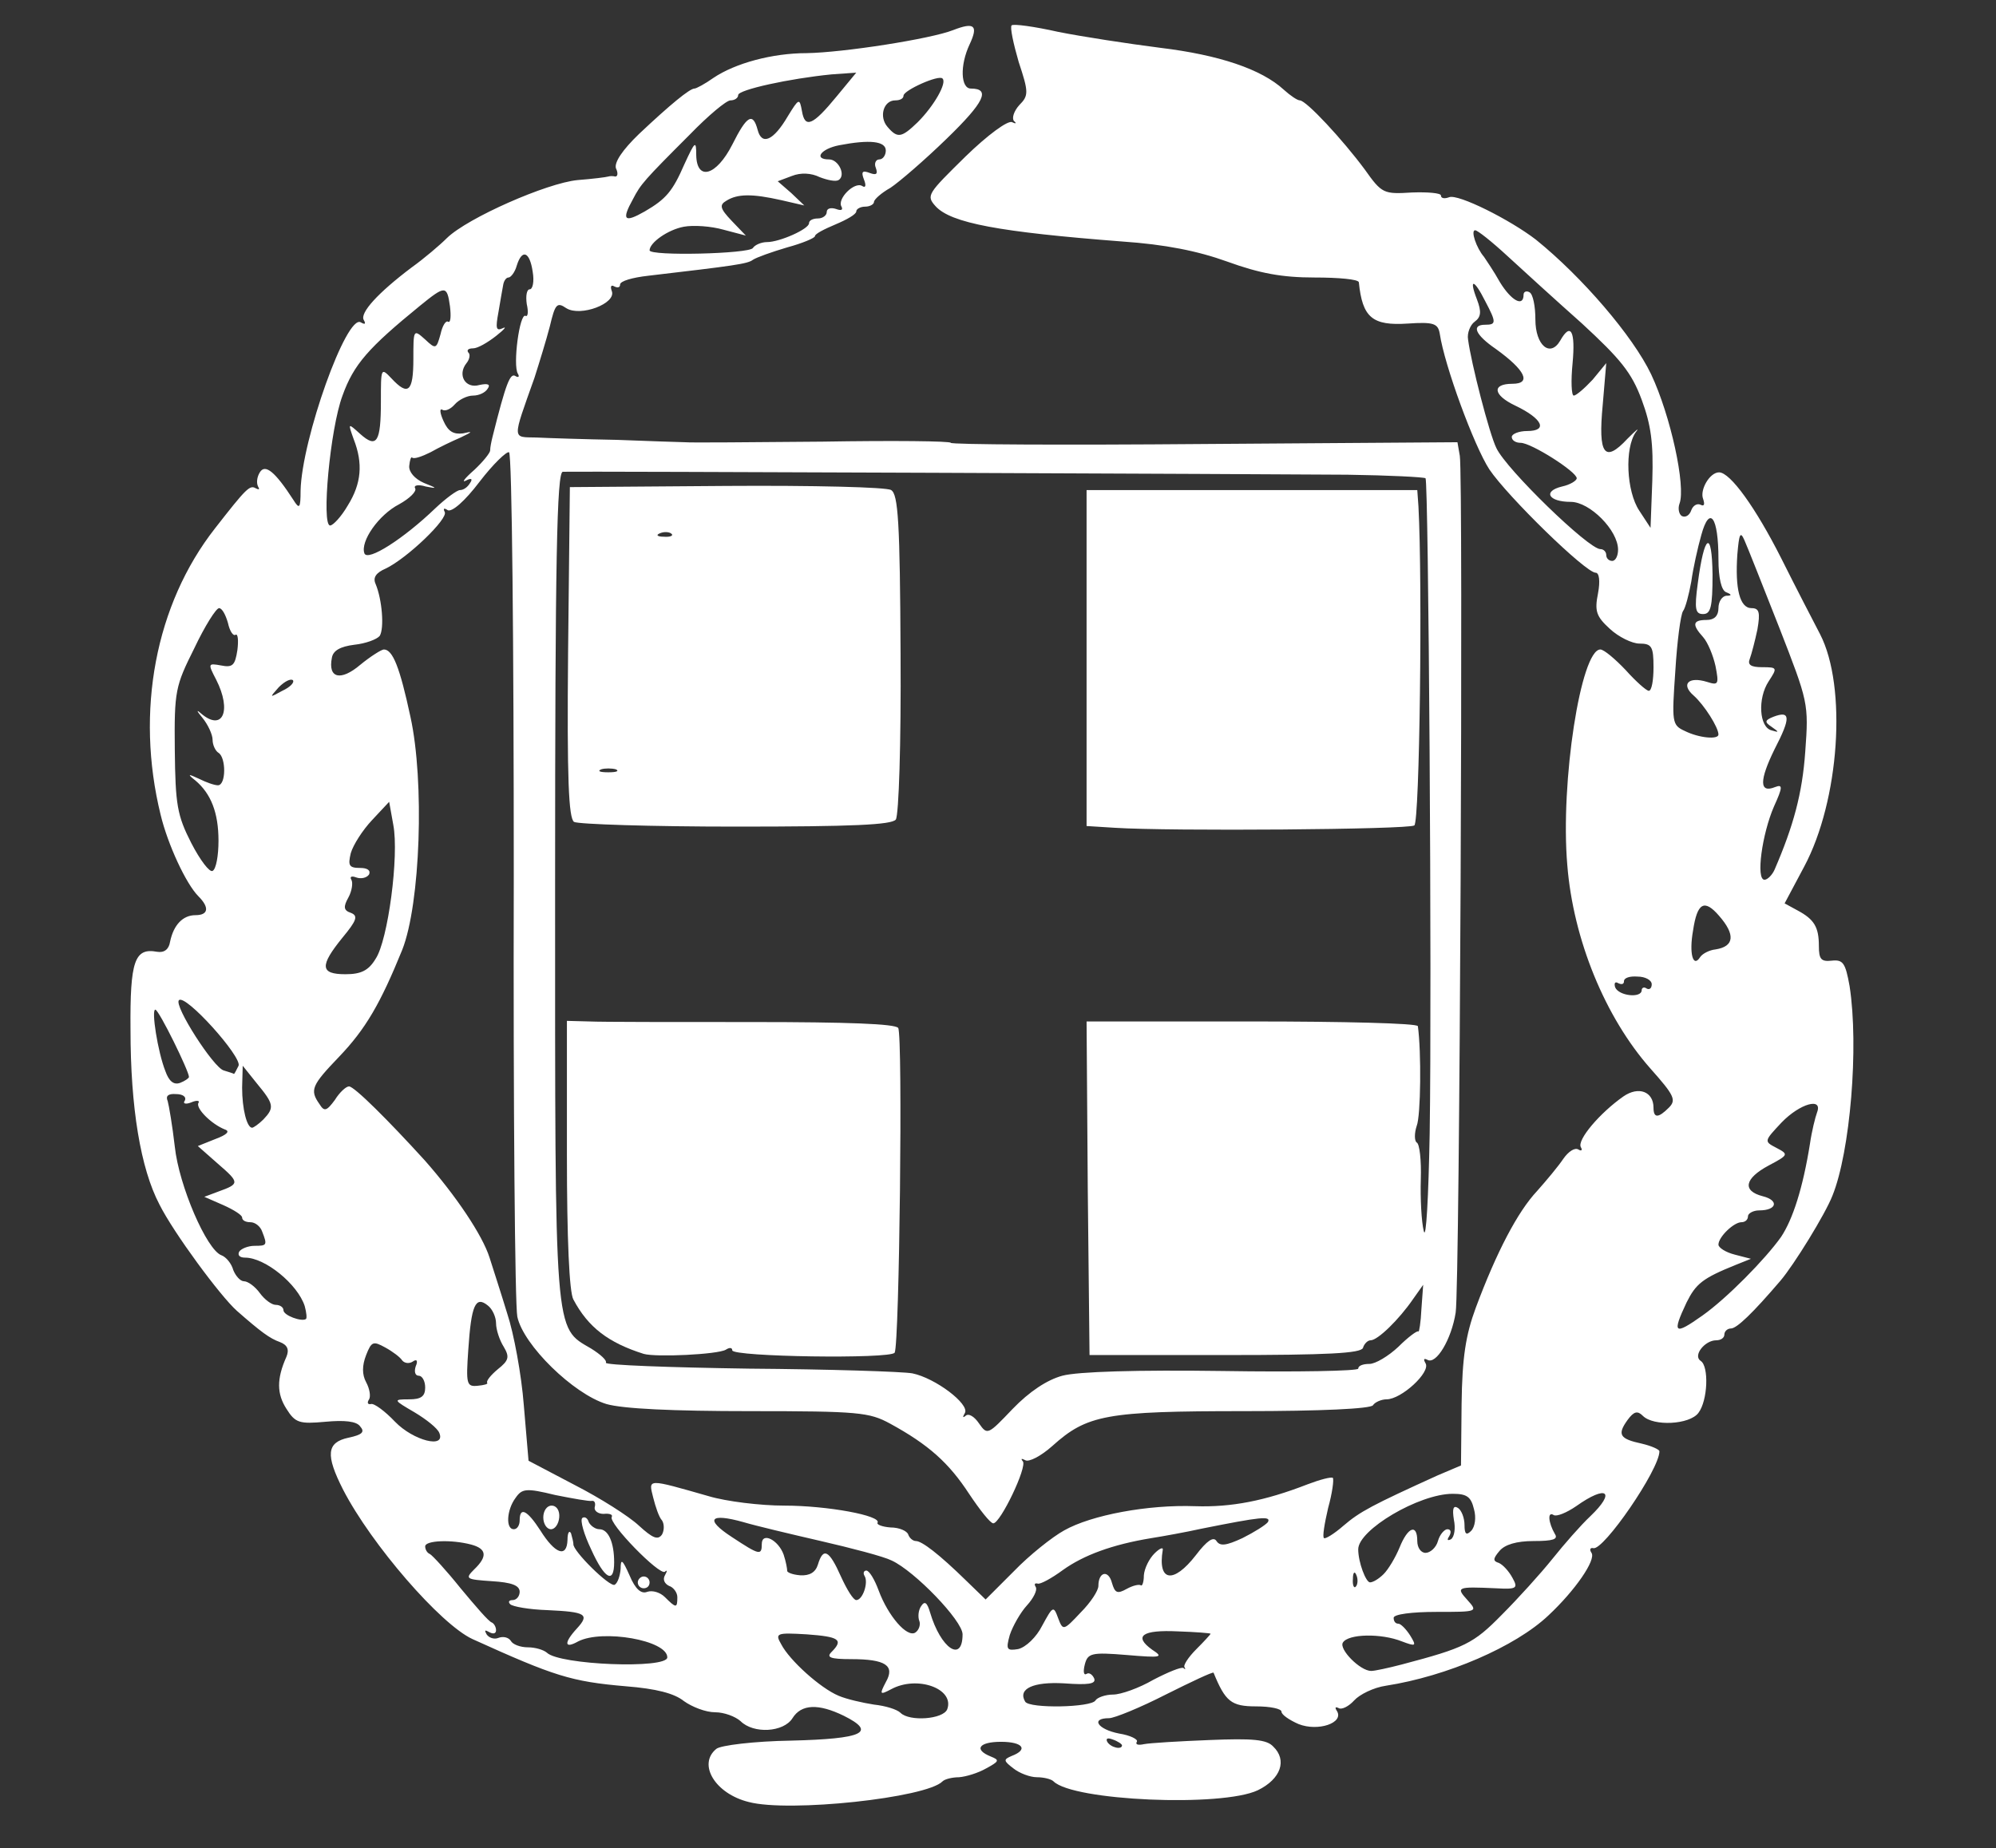
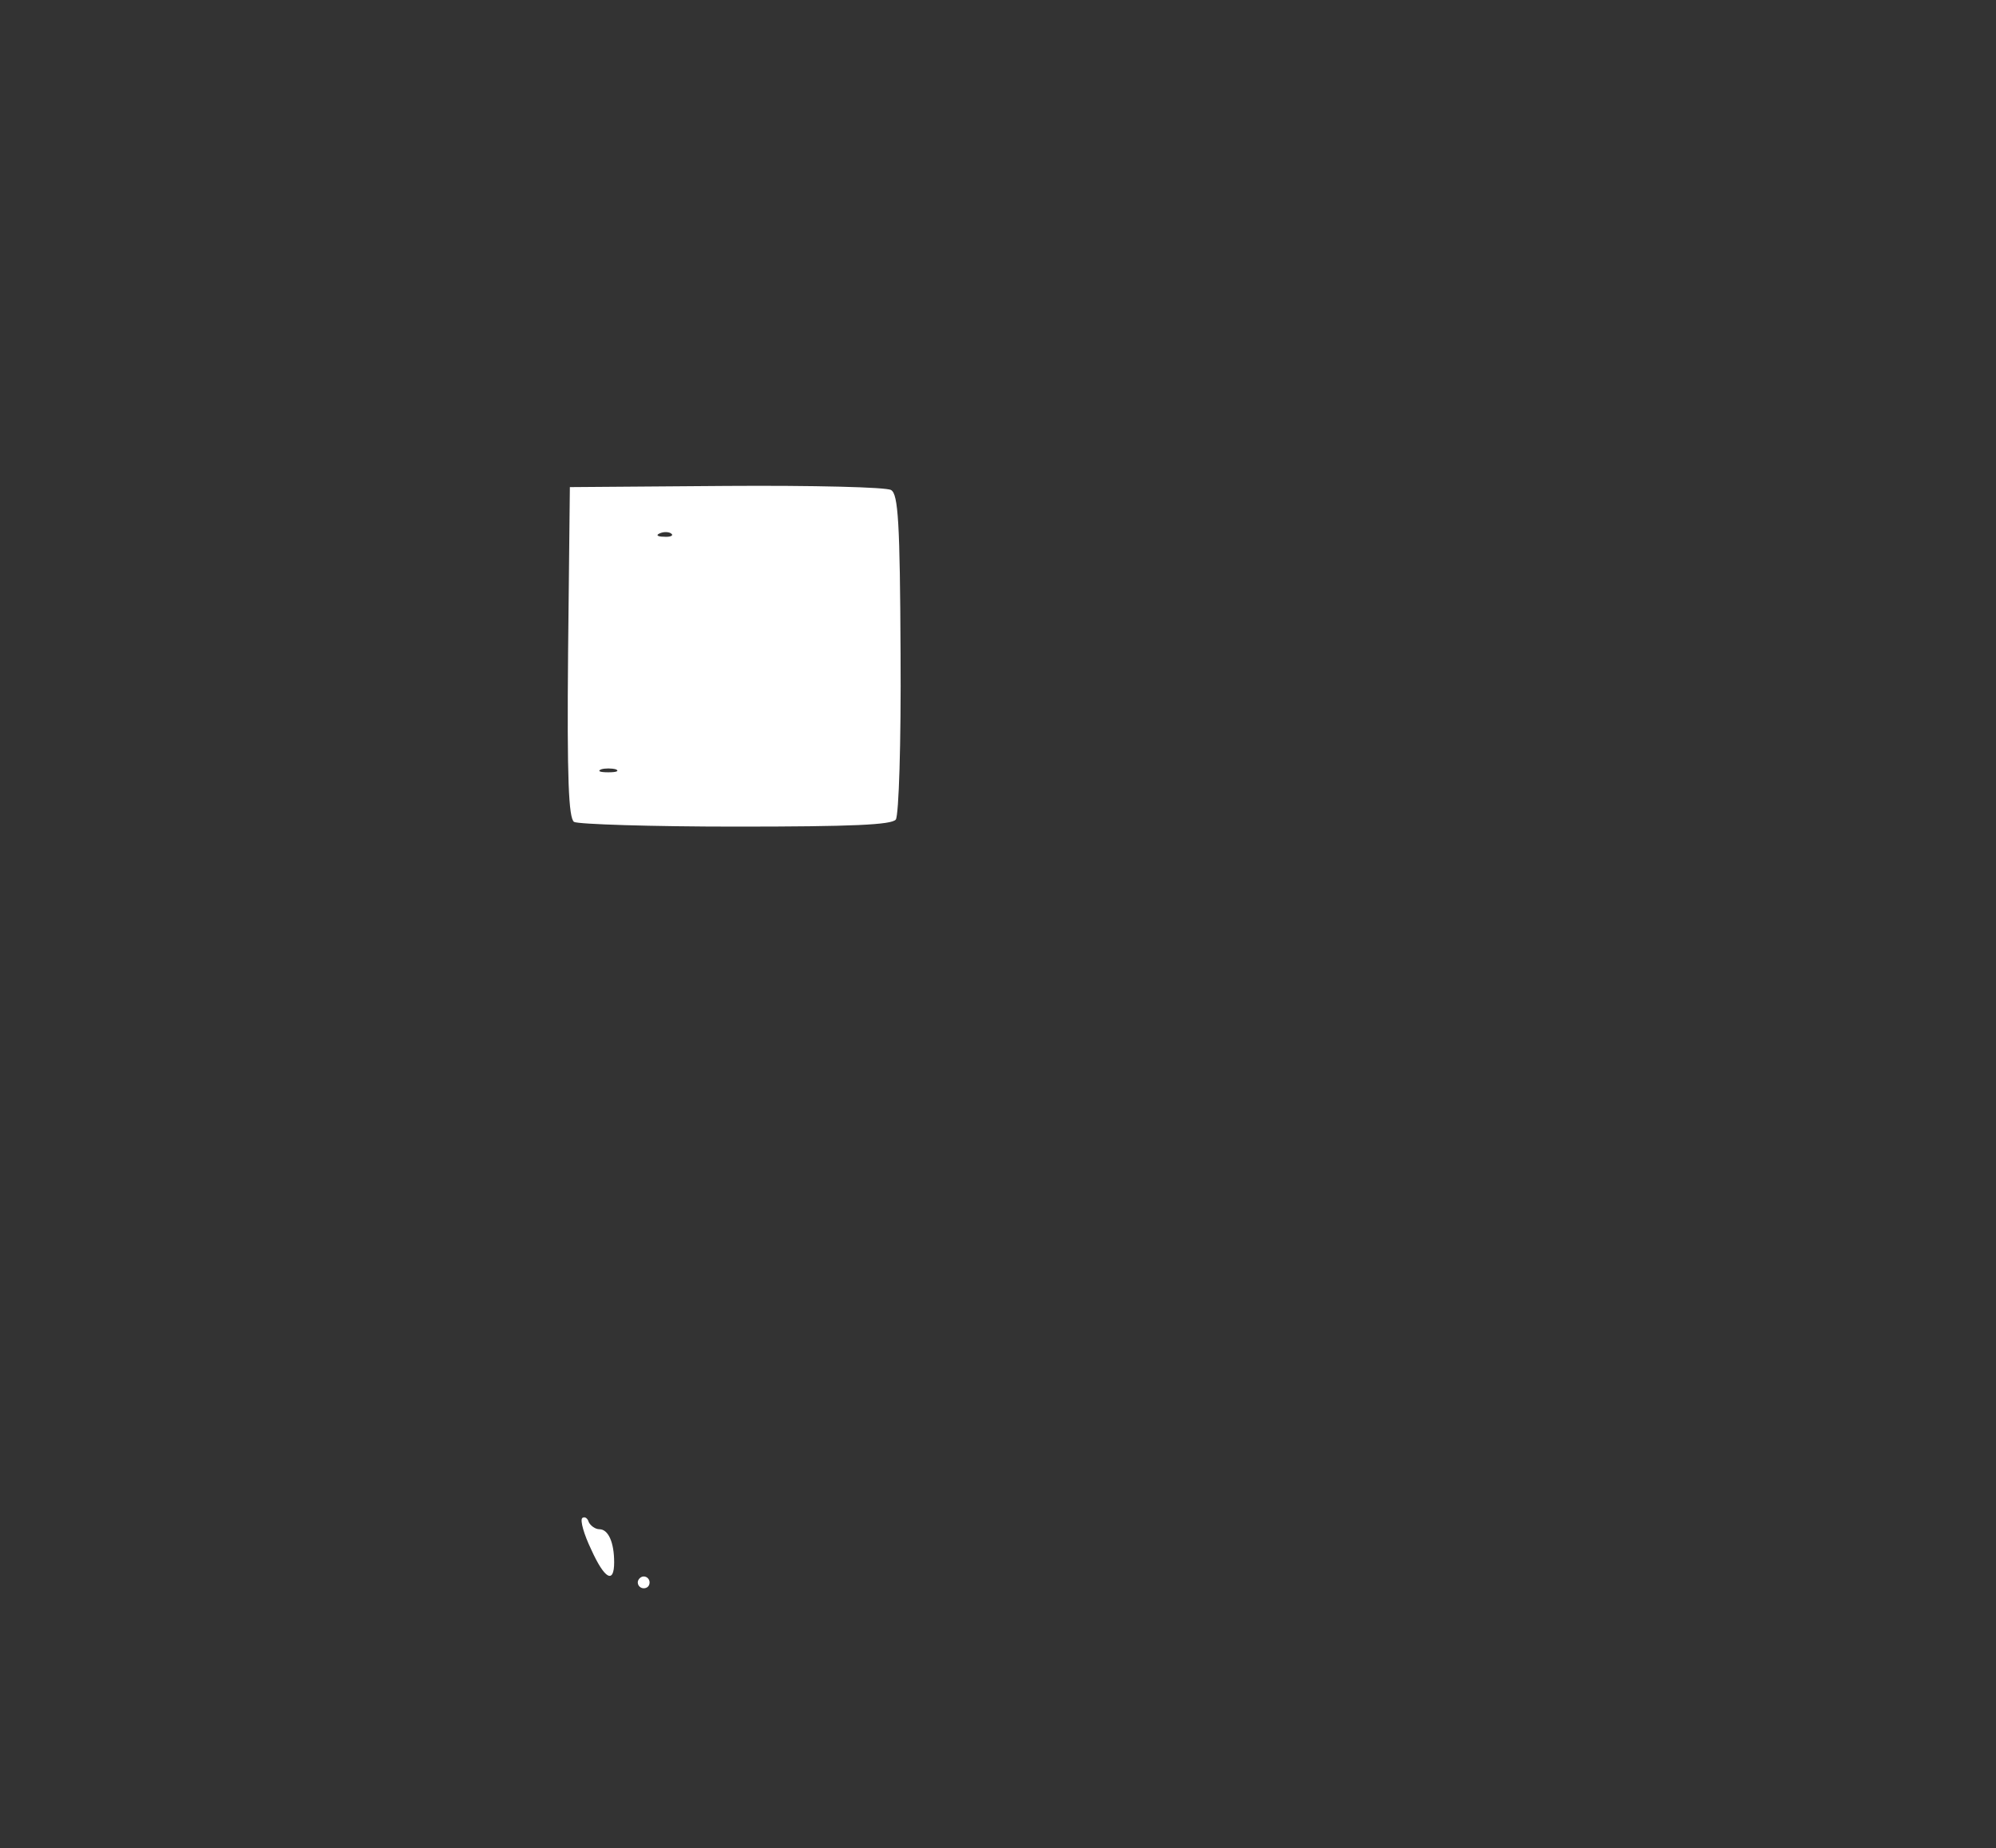
<svg xmlns="http://www.w3.org/2000/svg" version="1.1" id="Layer_1" x="0px" y="0px" viewBox="0 0 338 313" style="enable-background:new 0 0 338 313;" xml:space="preserve">
  <rect x="0" y="0" width="338" height="313" fill="#333333" stroke="none" />
  <style type="text/css">
	.st0{fill:#FFFFFF;}
</style>
  <g id="layer1">
-     <path class="st0" d="M126.8,305.2c-5.7-1.4-8.7-6.4-5.5-9c0.7-0.6,6.4-1.3,12.7-1.4c12.2-0.3,14.5-1.4,8.9-4.2   c-4.3-2.1-7.2-2-8.7,0.4s-6.6,2.7-8.8,0.5c-0.9-0.8-2.8-1.5-4.3-1.5c-1.6,0-3.9-0.9-5.3-1.9c-1.6-1.3-4.7-2.1-9.8-2.5   c-9.3-0.8-12.1-1.7-26-8c-5.4-2.5-17.1-16-21.9-25.3c-3-5.9-2.8-8,0.9-8.8c2.4-0.5,2.8-1,2-1.9c-0.6-0.9-2.7-1.1-5.9-0.8   c-4.4,0.4-5.1,0.2-6.6-2.2c-1.6-2.5-1.7-5,0-8.8c0.5-1.2,0.2-2-1.1-2.5c-1.7-0.6-3.2-1.7-7.3-5.3c-2.8-2.5-10.7-13.2-13.1-18   c-3.2-6.1-4.9-16.4-4.9-29.6c-0.1-11.7,0.7-13.9,4.5-13.2c1.2,0.2,2-0.4,2.2-1.7c0.6-2.9,2.2-4.5,4.3-4.5c2.2,0,2.4-1.3,0.5-3.2   c-2.1-2.1-5.2-8.8-6.4-13.8c-4.3-17.5-0.9-35.6,9.2-48.5c5.3-6.8,5.9-7.4,6.9-6.8c0.6,0.3,0.7,0.2,0.4-0.3   c-0.3-0.6-0.2-1.6,0.3-2.4c0.9-1.5,2.6-0.1,5.7,4.7c1,1.6,1.2,1.4,1.2-1.6c0.2-8.7,7.8-30,10.2-28.5c0.7,0.4,0.9,0.3,0.5-0.4   c-0.7-1.2,2.4-4.6,8.1-8.9c2.1-1.5,4.8-3.8,6-5c3.5-3.4,16.9-9.3,22.1-9.8c2.6-0.2,4.9-0.5,5.2-0.6c0.3-0.1,0.8-0.1,1.2,0   c0.4,0,0.5-0.6,0.1-1.4c-0.3-1,1.1-3.1,3.9-5.8c5.3-5,8.6-7.7,9.4-7.7c0.3,0,1.8-0.8,3.2-1.8c3.7-2.5,10-4.2,15.8-4.2   c6.2-0.1,21-2.4,24.8-3.9c3.6-1.4,4.3-0.8,2.8,2.4c-1.7,3.6-1.5,7.5,0.2,7.5c3.4,0,2.3,2.3-4.1,8.5c-3.7,3.6-8,7.3-9.5,8.3   c-1.6,0.9-2.8,2-2.8,2.4s-0.7,0.8-1.5,0.8s-1.5,0.4-1.5,0.8c0,0.5-1.6,1.4-3.5,2.2c-1.9,0.8-3.5,1.6-3.5,2c0,0.3-2.1,1.2-4.7,1.9   c-2.7,0.8-5.2,1.7-5.8,2.1c-0.9,0.7-3.2,1-17.7,2.7c-2.7,0.3-4.8,0.9-4.8,1.5c0,0.5-0.4,0.6-1,0.3c-0.5-0.3-0.7,0-0.4,0.8   c0.8,2.1-5.3,4.4-7.7,2.9c-1.6-1.1-1.9-0.7-2.8,3.1c-0.6,2.3-1.8,6.2-2.6,8.7c-3.8,10.7-3.8,10,0.3,10.1c2,0.1,8.2,0.3,13.7,0.4   c5.5,0.2,10.7,0.4,11.5,0.4c0.8,0.1,11.3,0,23.3-0.1c11.9-0.2,21.7-0.1,21.7,0.2c0,0.3,19.3,0.4,42.9,0.2l42.9-0.3l0.4,2.3   c0.6,3.5,0,140.7-0.7,145.1c-0.7,4.5-3.3,8.9-4.8,8c-0.6-0.3-0.7-0.1-0.3,0.6c0.9,1.5-4.1,6.1-6.6,6.1c-0.9,0-2,0.5-2.3,1   c-0.4,0.6-8.8,1-21.8,1c-23.4,0-26.6,0.6-32.5,5.9c-1.9,1.7-4,2.8-4.6,2.4c-0.6-0.3-0.8-0.3-0.4,0.2c0.8,0.9-3.8,10.5-5,10.5   c-0.5,0-2.3-2.3-4.1-5c-3.4-5.2-6.8-8.3-13.4-11.9c-3.5-1.9-5.3-2.1-23.7-2.1c-13.1,0-21.5-0.4-24.3-1.2   c-5.6-1.7-14.1-10-15.1-14.8c-0.4-1.9-0.7-35.5-0.6-74.7c0-39.1-0.3-71.4-0.8-71.7c-0.4-0.2-2.7,2-5,5c-2.5,3.3-4.7,5.2-5.4,4.8   c-0.6-0.4-0.8-0.3-0.5,0.3c0.7,1.1-6.4,7.9-10,9.6c-1.6,0.7-2.2,1.5-1.7,2.6c1.1,2.6,1.5,7.5,0.7,8.8c-0.5,0.6-2.4,1.3-4.3,1.5   c-2.4,0.3-3.6,1-3.8,2.2c-0.7,3.5,1.5,4,4.8,1.2c1.7-1.4,3.6-2.6,4-2.6c1.5,0,2.7,3,4.5,11.4c2.4,10.9,1.7,31.7-1.4,39.5   c-3.7,9.1-6.2,13.4-10.7,18.1c-4.6,4.8-5,5.6-3.3,8c0.8,1.3,1.2,1.2,2.6-0.7c0.8-1.3,1.9-2.3,2.4-2.3c0.9,0,6.7,5.8,12.8,12.5   c5.3,6,9.8,12.7,11,16.5c0.6,1.9,2,6.2,3,9.5c1.1,3.3,2.4,10.3,2.8,15.5l0.8,9.4l7.8,4.1c4.3,2.2,9.2,5.3,10.9,6.9   c2.3,2.1,3.2,2.5,3.9,1.5c0.4-0.7,0.4-1.8,0-2.4c-0.5-0.5-1.1-2.3-1.5-3.9c-0.8-3.2-1.1-3.2,9.4-0.2c3,0.9,8.8,1.6,12.8,1.6   c7.3,0,16.5,1.7,15.8,2.9c-0.2,0.3,0.8,0.7,2.2,0.8c1.5,0,2.8,0.6,3,1.2c0.2,0.6,0.8,1.1,1.3,1.1c1,0,3.9,2.2,8.5,6.7l3.3,3.2   l4.8-4.8c2.6-2.7,6.5-5.8,8.5-6.9c4.6-2.6,14.2-4.4,22.2-4.1c6.1,0.2,11.8-0.9,19-3.7c2.1-0.8,4-1.3,4.3-1.1   c0.2,0.3-0.1,2.6-0.8,5.1c-0.6,2.6-1,4.9-0.7,5.1c0.2,0.2,1.7-0.7,3.3-2.1c2.8-2.4,4.9-3.5,15.9-8.5l4-1.7l0.1-10.4   c0.1-7.9,0.7-11.7,2.4-16.3c3.5-9.4,7.1-16.3,10.4-19.8c1.6-1.8,3.6-4.2,4.4-5.4c0.9-1.3,2-2,2.6-1.6c0.5,0.3,0.7,0.1,0.4-0.4   c-0.7-1.2,3.2-5.8,7.2-8.6c2.6-1.8,5.1-0.8,5.1,1.9c0,1.8,0.8,1.8,2.6,0c1.3-1.3,0.9-2.1-3.1-6.6c-7.7-8.7-13.1-21.9-14.1-34.5   c-1.2-14,2.3-36.5,5.6-36.5c0.6,0,2.5,1.6,4.3,3.5c1.7,1.9,3.5,3.5,3.9,3.5c0.5,0,0.8-1.8,0.8-4c0-3.5-0.3-4-2.4-4   c-1.2,0-3.5-1.1-5-2.5c-2.3-2.1-2.6-3-2-6c0.4-2.1,0.2-3.5-0.4-3.5c-1.7,0-14.9-12.9-18-17.5c-2.6-4-7.6-17.6-8.4-23   c-0.3-1.7-1-2-5.4-1.7c-6,0.4-7.7-1-8.3-7c-0.1-0.5-3.4-0.8-7.5-0.8c-5.5,0-9.3-0.7-14.8-2.7c-5-1.8-10.5-2.9-17.8-3.4   c-20.7-1.6-29-3.1-31.6-6c-1.6-1.8-1.3-2.1,5.1-8.4c3.7-3.6,7.2-6.2,7.9-5.8c0.6,0.3,0.8,0.2,0.3-0.2c-0.4-0.5,0-1.7,0.9-2.7   c1.6-1.6,1.6-2.2-0.1-7.3c-0.9-3.1-1.5-5.9-1.2-6.2c0.3-0.3,3.9,0.2,7.9,1.1c4,0.8,11.8,2,17.3,2.7c9.9,1.2,17.1,3.6,20.9,7.1   c1.1,1,2.3,1.8,2.7,1.8c1.1,0,7.3,6.7,11,11.7c2.9,4.1,3.2,4.2,8,3.9c2.7-0.1,4.9,0.1,4.9,0.5c0,0.5,0.6,0.6,1.4,0.3   c1.5-0.6,10.3,3.8,14.7,7.2c7.8,6.3,16.4,16.3,19.5,22.8c3.3,7,5.9,19,4.8,21.9c-0.3,0.8-0.1,1.8,0.4,2.1c0.6,0.3,1.3-0.1,1.6-1   c0.3-0.8,1-1.2,1.6-0.9c0.6,0.3,0.7-0.1,0.4-1c-0.6-1.5,1.1-4.5,2.7-4.5c1.9,0,6.2,6,10.5,14.5c2.5,5,5.5,10.8,6.6,12.9   c4.6,8.9,3.3,28.2-2.7,39.4l-3.3,6.2l2.2,1.2c2.8,1.5,3.6,2.8,3.6,6c0,2.3,0.4,2.7,2.2,2.5c1.9-0.2,2.3,0.4,3,4.3   c1.6,10.3,0.1,28.1-2.9,35.5c-1.2,3.1-6.5,11.7-8.8,14.4c-4.7,5.5-7.4,8.1-8.4,8.1c-0.6,0-1.1,0.5-1.1,1c0,0.6-0.6,1-1.4,1   c-1.9,0-4,2.6-2.6,3.5c1.4,0.9,1.2,6.7-0.4,8.8c-1.5,2-7.6,2.3-9.4,0.5c-0.9-0.9-1.5-0.8-2.6,0.7c-1.8,2.5-1.3,3.2,2.4,4   c1.7,0.4,3,1,3,1.3c0,3.1-9.5,16.9-11.2,16.4c-0.5-0.1-0.7,0.2-0.3,0.8c0.8,1.2-2.8,6.4-7.3,10.6c-5.6,5.3-17.2,10.3-27.5,11.9   c-2.1,0.3-4.5,1.5-5.4,2.5s-2.1,1.6-2.6,1.3c-0.6-0.3-0.7-0.1-0.3,0.5c1.2,2-3.2,3.5-6.5,2.2c-1.6-0.7-2.9-1.6-2.9-2.1   s-1.9-0.9-4.3-0.9c-4.2,0-5.2-0.8-7.2-5.7c-0.1-0.2-3.7,1.5-8.1,3.7c-4.3,2.2-8.7,4-9.6,4c-3.2,0-1.9,1.9,1.7,2.6   c1.9,0.3,3.3,1,3,1.4c-0.3,0.5,0.3,0.6,1.2,0.4c1-0.2,6-0.5,11.1-0.7c7.3-0.3,9.7-0.1,10.8,1.1c2.4,2.3,1.3,5.5-2.6,7.4   c-6.1,2.9-31.3,1.8-34.6-1.5c-0.4-0.4-1.7-0.7-2.8-0.7c-1.2,0-3-0.7-4-1.5c-1.7-1.3-1.7-1.5-0.3-2.1c2.9-1.1,1.9-2.4-1.8-2.4   s-4.7,1.3-1.7,2.5c1.5,0.6,1.4,0.8-0.8,2c-1.4,0.8-3.4,1.4-4.6,1.5c-1.1,0-2.4,0.3-2.8,0.7C156.9,304.5,133.6,307,126.8,305.2z    M190,295.6c0-0.2-0.7-0.7-1.6-1c-0.8-0.3-1.2-0.2-0.9,0.4C188.1,296,190,296.4,190,295.6z M160.4,289.5c1.3-3.5-5.1-5.8-9.5-3.4   c-1.9,1-2,0.9-0.9-1.2c1.6-2.8,0-3.9-5.9-3.9c-3.5,0-4.2-0.3-3.3-1.2c2.1-2.1,1.3-2.6-4.2-3c-5.1-0.3-5.4-0.2-4.3,1.7   c1.4,2.7,6.6,7.4,9.7,8.7c1.4,0.6,4.1,1.2,6,1.5c1.9,0.2,3.9,0.8,4.5,1.4C154,291.6,159.7,291.2,160.4,289.5z M185.5,288   c0.3-0.5,1.7-1,3-1s4.4-1.1,6.8-2.5c2.5-1.3,4.7-2.2,5.1-2c0.3,0.3,0.4,0.2,0.2-0.1c-0.3-0.3,0.6-1.7,2-3.1   c1.3-1.3,2.4-2.5,2.4-2.6s-2.5-0.3-5.5-0.4c-6.1-0.3-7.6,0.8-4.4,3.1c2,1.3,1.6,1.4-4.3,0.9c-6-0.5-6.6-0.3-7.1,1.6   c-0.3,1.2-0.2,1.9,0.3,1.6c0.4-0.3,1,0.1,1.3,0.8c0.3,0.9-1,1.1-5.1,0.8c-5.2-0.3-7.9,0.9-6.6,3.1   C174.3,289.4,184.8,289.2,185.5,288z M237.4,281.9c10.6-2.8,12.1-3.5,16.9-8.4c2.7-2.7,6.6-7,8.6-9.5s4.8-5.7,6.4-7.2   c4.4-4.2,2.8-5.4-2.4-1.7c-1.6,1.1-3.3,1.8-3.8,1.5c-1.1-0.7-0.9,1.3,0.2,3.2c0.6,0.9-0.3,1.2-3.6,1.2c-2.9,0-4.9,0.6-5.8,1.7   c-1.1,1.3-1.1,1.7-0.1,2c0.7,0.3,1.7,1.4,2.3,2.5c1,1.8,0.8,2-2.8,1.8c-6.6-0.3-6.8-0.2-4.8,2c1.8,2,1.7,2-5.3,2   c-4.1,0-7.2,0.4-7.2,1s0.3,1,0.8,1c0.4,0,1.3,0.9,2,2c1.1,1.8,1,1.9-1.4,1c-3.5-1.4-9.1-1.3-10,0.2c-0.7,1.1,2.9,4.8,4.8,4.8   C232.8,283,235.1,282.5,237.4,281.9z M113,280.7c0-2.9-11-4.8-15.1-2.7c-2.3,1.3-2.5,0.3-0.2-2.2c2.2-2.4,1.5-2.8-5-3.1   c-3.1-0.1-5.9-0.6-6.3-1s-0.2-0.7,0.4-0.7c0.7,0,1.2-0.7,1.2-1.4c0-1.1-1.4-1.6-4.7-1.8c-4.4-0.3-4.6-0.4-3-2   c2.3-2.2,2.1-3.5-0.5-4.2c-3.4-0.9-7.8-0.7-7.8,0.3c0,0.5,0.3,1.1,0.8,1.3c0.4,0.2,2.8,2.8,5.2,5.8c2.5,3,4.8,5.7,5.3,5.8   c0.4,0.2,0.7,0.8,0.7,1.3c0,0.6-0.5,0.7-1.2,0.3c-0.7-0.4-0.8-0.3-0.4,0.4c0.4,0.6,1.3,0.9,2,0.6c0.8-0.3,1.7-0.1,2.1,0.5   c0.3,0.6,1.6,1.1,2.9,1.1c1.2,0,2.6,0.4,3.2,0.9C94.7,282,113,282.7,113,280.7z M163,276.8c0-2.3-8.1-10.7-12-12.5   c-1.4-0.7-6.8-2.1-12-3.3c-5.2-1.2-11.1-2.6-13.1-3.2c-5.7-1.6-6.6-0.5-2,2.5c4.7,3.1,5.1,3.2,5.1,1.2c0-2.1,2.8-0.7,3.7,1.8   c0.4,1.2,0.6,2.4,0.6,2.7c-0.1,0.3,0.9,0.7,2.2,0.8c1.6,0.1,2.6-0.5,3-1.8c0.9-3,1.9-2.5,3.9,2c1,2.2,2.1,4,2.6,4   c1.1,0,2.1-3,1.4-4.1c-0.3-0.5-0.1-0.9,0.3-0.9c0.5,0,1.4,1.5,2.1,3.4c1.6,4.3,4.8,8,6.2,7.1c0.6-0.4,0.9-1.3,0.7-1.9   c-0.3-0.7-0.2-1.9,0.3-2.6c0.6-0.9,1-0.6,1.5,1.1C159.3,279.2,163,281.7,163,276.8z M176.5,275.3c1.8-3.3,1.9-3.4,2.7-1.2   c0.8,2.1,0.9,2.1,3.8-1c1.7-1.7,3-3.7,3-4.5c0-2.4,1.7-2.8,2.3-0.5c0.5,1.7,0.9,1.9,2.5,1c1.1-0.6,2.1-0.8,2.4-0.6   c0.2,0.2,0.5-0.5,0.5-1.7c0.1-1.2,0.9-2.8,1.8-3.7c0.9-0.9,1.5-1.1,1.4-0.6c-0.9,5.4,1.8,5.8,5.6,0.9c1.9-2.5,3-3.2,3.5-2.4   c0.6,0.9,1.6,0.8,4.4-0.5c2-1,3.9-2.2,4.3-2.7c0.6-1.1-1.2-0.9-11.2,1.1c-2.7,0.6-6.6,1.3-8.5,1.6c-6.7,1.1-11.5,2.9-15,5.4   c-1.9,1.4-3.9,2.5-4.3,2.3c-0.5-0.1-0.6,0.1-0.3,0.6c0.3,0.5-0.4,1.9-1.5,3.1c-1.1,1.2-2.4,3.5-2.9,5c-0.7,2.5-0.5,2.7,1.4,2.4   C173.7,279,175.5,277.3,176.5,275.3z M114.7,270.5c0-0.8-0.7-1.7-1.4-1.9c-0.8-0.4-1.1-1.1-0.7-1.8c0.4-0.7,0.4-1,0-0.6   c-0.9,0.7-9.7-8.3-9-9.3c0.2-0.4-0.4-0.6-1.4-0.5c-0.9,0-1.6-0.5-1.5-1.1c0.2-0.7,0-1.2-0.5-1.1c-0.4,0.1-3.2-0.4-6.2-1   c-4.9-1.2-5.6-1.1-6.7,0.5c-1.5,2-1.7,5.3-0.3,5.3c0.6,0,1-0.7,1-1.5c0-2.4,1.3-1.7,3.5,1.7c2.5,4,4.5,4.7,4.6,1.6   c0-1.2,0.3-1.7,0.6-1.1c0.2,0.7,0.4,1.5,0.4,1.8c-0.2,1.1,6.2,7.4,7,6.9c0.5-0.3,0.9-1.5,1-2.7c0-1.8,0.3-1.6,1.5,1.1   c1,2.4,2,3.2,3,2.8c0.9-0.3,2.2,0.1,3,0.9C114.5,272.4,114.7,272.4,114.7,270.5z M229.7,266.8c-0.3-0.8-0.6-0.5-0.6,0.6   c-0.1,1.1,0.2,1.7,0.5,1.3C229.9,268.4,230,267.5,229.7,266.8z M234.3,266.6c0.8-0.8,2-2.8,2.7-4.5c1.4-3.5,3-4.1,3-1.1   c0,1.1,0.6,2,1.4,2c0.8,0,1.8-0.9,2.1-2s1.1-2,1.6-2c0.6,0,0.7,0.5,0.3,1.2c-0.4,0.6-0.3,0.8,0.3,0.5c0.6-0.4,0.8-1.9,0.5-3.3   c-0.3-1.9-0.1-2.5,0.7-2c0.6,0.4,1.1,1.7,1.1,2.9c0,1.5,0.3,1.8,1.1,1c0.7-0.7,0.9-2.3,0.5-3.7c-0.5-2.1-1.2-2.6-3.6-2.6   c-5.7,0-16,6.1-16,9.4c0,2.2,1.3,5.6,2,5.6C232.5,268,233.5,267.4,234.3,266.6z M74.4,242.7c-0.3-0.8-2.2-2.3-4.2-3.5   c-3.6-2.1-3.7-2.2-0.9-2.2c2,0,2.7-0.5,2.7-2c0-1.1-0.5-2-1.1-2s-0.8-0.7-0.5-1.6c0.4-0.9,0.2-1.3-0.5-0.8   c-0.6,0.4-1.4,0.3-1.8-0.2c-0.3-0.5-1.6-1.5-2.9-2.2c-2-1.1-2.3-1-3.2,1.3c-0.7,1.8-0.7,3.3,0,4.6c0.6,1.1,0.8,2.4,0.5,2.9   c-0.4,0.6-0.2,0.9,0.3,0.8c0.5-0.2,2.4,1.2,4.1,3C70,244,75.5,245.4,74.4,242.7z M179.9,233c2.6-0.7,12.7-1,27.1-0.8   c12.6,0.2,23,0,23-0.4c0-0.5,0.8-0.8,1.9-0.8c1,0,3.2-1.3,4.9-2.9c1.6-1.6,3.2-2.8,3.4-2.6c0.1,0.2,0.4-1.5,0.5-3.8l0.3-4.1   l-1.7,2.4c-2.4,3.5-6,7-7.2,7c-0.5,0-1.1,0.6-1.3,1.3c-0.4,0.9-5.9,1.2-23.4,1.2h-22.9l-0.3-28.2L184,173h28   c15.4,0,28,0.3,28.1,0.8c0.6,4.3,0.5,15.2-0.2,16.9c-0.4,1.2-0.4,2.5,0,2.8c0.5,0.2,0.8,3.1,0.7,6.2c-0.1,3.2,0.1,7.2,0.5,8.8   c0.4,1.7,0.8-5.8,1-16.5c0.4-25.7-0.2-110.4-0.7-111c-0.3-0.2-6.2-0.5-13.2-0.6c-12.3-0.1-130.4-0.6-132.9-0.5   C94.3,80,94,94.7,94,150c0,77-0.2,74.7,6.1,78.4c1.6,1,2.7,2,2.5,2.4c-0.2,0.4,10.7,0.8,24.2,1c13.6,0.1,26.1,0.5,27.7,0.8   c3.9,0.8,9.7,5.2,8.9,6.7c-0.4,0.7-0.4,0.9,0.1,0.5c0.5-0.5,1.5,0.1,2.3,1.3c1.4,2,1.5,1.9,5.7-2.5   C174.3,235.7,177.3,233.7,179.9,233z M82.5,234.2c-0.2-0.3,0.6-1.3,1.8-2.3c1.9-1.5,2-2.1,1-3.8c-0.7-1.1-1.3-2.9-1.3-4   c0-1-0.6-2.4-1.4-3c-2.1-1.7-2.8,0-3.3,7.5c-0.4,5.8-0.3,6.3,1.6,6.1C82,234.6,82.7,234.4,82.5,234.2z M288.3,222.8   c4.1-2.9,10.6-9.5,13.3-13.3c2-3,3.7-8.3,4.9-15.8c0.3-2.1,0.9-4.5,1.2-5.3c1-2.6-2.9-1.5-6,1.7c-3,3.2-3,3.2-0.9,4.3   c2.1,1.1,2.1,1.2-1.3,3c-4.1,2.2-4.5,4.3-1,5.2c2.8,0.7,2.4,2.4-0.6,2.4c-1,0-1.9,0.5-1.9,1c0,0.6-0.5,1-1.1,1   c-1.3,0-3.9,2.5-3.9,3.8c0,0.5,1.2,1.3,2.8,1.7l2.7,0.7l-2.5,1c-5.7,2.3-6.8,3.2-8.4,6.4C283.1,225.9,283.5,226.2,288.3,222.8z    M51.6,221.2c-1.2-3.7-6.7-8.2-10.1-8.2c-0.9,0-1.3-0.4-1-1c0.3-0.5,1.5-1,2.6-1c2.1,0,2.2-0.1,1.3-2.4c-0.3-0.9-1.2-1.6-2-1.6   s-1.4-0.3-1.4-0.8c0-0.4-1.4-1.3-3.2-2.1l-3.2-1.4l2.4-0.9c3.6-1.3,3.6-1.5-0.1-4.7l-3.4-3l3-1.2c1.9-0.7,2.5-1.3,1.6-1.6   c-2.3-0.9-5-3.6-4.5-4.5c0.3-0.4-0.3-0.5-1.2-0.1c-1,0.4-1.5,0.2-1.1-0.3c0.3-0.6-0.3-1.1-1.5-1.1c-1.3-0.1-1.8,0.3-1.4,1.2   c0.2,0.7,0.8,4.2,1.2,7.7c0.7,6.6,5.4,17.5,7.9,18.4c0.8,0.3,1.7,1.4,2,2.5c0.4,1,1.2,1.9,1.8,1.9c0.7,0,1.9,0.9,2.7,2   c0.8,1.1,2,2,2.7,2s1.3,0.4,1.3,0.9c0,0.9,3.1,2,3.8,1.5C52,223.3,51.9,222.3,51.6,221.2z M44.6,189.6c1.9-2,1.8-2.6-1.1-6.1   l-2.4-3l-0.1,3.7c0,3.6,0.8,6.8,1.7,6.8C42.9,191,43.8,190.4,44.6,189.6z M32,182.4c0-1-5.1-11.4-5.7-11.4c-0.7,0,0.4,7.1,1.7,10.4   c0.6,1.7,1.4,2.4,2.5,2C31.3,183.1,32,182.6,32,182.4z M40.4,180.5c0.6-1.5-9-12.2-10.1-11.1c-0.9,0.9,5.9,11.5,7.6,11.9   c0.9,0.3,1.7,0.5,1.7,0.6C39.7,181.9,40,181.3,40.4,180.5z M278,167.7c0-0.4,0.4-0.6,0.8-0.3c0.5,0.3,0.9,0,0.9-0.7   c0-0.7-1.1-1.3-2.4-1.3c-1.3-0.1-2.3,0.2-2.3,0.8c0,0.5-0.4,0.6-1,0.3c-0.5-0.3-0.7,0-0.5,0.7C274.1,168.7,278,169.1,278,167.7z    M63.6,162.4c2.1-3.1,4-17.5,3-22.7l-0.7-3.9l-2.9,3.1c-1.6,1.7-3.2,4.2-3.6,5.6c-0.5,2.1-0.3,2.5,1.6,2.5c1.2,0,1.8,0.4,1.5,1.1   c-0.4,0.6-1.4,0.8-2.2,0.5c-0.8-0.3-1.1-0.1-0.8,0.4s0.1,1.9-0.5,3c-0.9,1.6-0.8,2.2,0.4,2.6c1.3,0.5,1,1.3-1.4,4.2   c-3.9,4.8-3.8,6.2,0.5,6.2C61.1,165,62.4,164.4,63.6,162.4z M290.5,160.8c3.2-0.5,3.4-2.5,0.6-5.7c-2.5-2.9-3.7-2.2-4.4,2.5   c-0.7,3.9,0,6.4,1.2,4.5C288.3,161.5,289.5,160.9,290.5,160.8z M300.5,147.3c3.2-7.4,4.7-12.9,5.2-20c0.6-8.2,0.5-8.4-4.4-21   c-2.8-7.1-5.4-13.7-5.9-14.8c-0.7-1.6-0.9-1.1-1.2,2.4c-0.4,5.8,0.4,9.1,2.4,9.1c1.3,0,1.5,0.7,1,3.6c-0.4,1.9-1,4.2-1.3,5   c-0.4,1,0.2,1.4,2.1,1.4c2.6,0,2.6,0.1,1.1,2.4c-1.9,2.9-1.6,7.8,0.5,8.3c1.3,0.4,1.3,0.3,0-0.6c-1.2-0.8-1.2-1.1,0.3-1.7   c2.9-1.1,3,0.1,0.2,5.5c-2.6,5.3-2.6,7.5,0.1,6.4c1.3-0.5,1.3,0-0.2,3.3c-2,4.6-3.1,12.4-1.6,12.4   C299.3,149,300.1,148.2,300.5,147.3z M37,142.4c0-4.8-1.3-8-3.9-10.2c-1.4-1.1-1.3-1.2,0.6-0.3c1.2,0.6,2.6,1.1,3.2,1.1   c1.4,0,1.4-4.7,0.1-5.5c-0.5-0.3-1-1.3-1-2.2s-0.8-2.6-1.7-3.7c-1-1.2-1.1-1.5-0.3-0.8c3.7,3.2,5.3-0.4,2.6-5.7   c-1.4-2.7-1.4-2.8,0.8-2.4c2,0.4,2.4,0,2.8-2.6c0.2-1.6,0.1-2.8-0.3-2.6c-0.4,0.3-1-0.6-1.3-2c-0.4-1.4-1-2.5-1.5-2.5   s-2.4,3-4.2,6.8c-3.2,6.4-3.4,7.2-3.3,17.2c0.1,9.3,0.4,11.1,2.8,15.8c1.5,2.9,3.1,5,3.6,4.7C36.6,147.2,37,144.9,37,142.4z    M291,124.4c0-1.2-2.4-5-4.2-6.6c-2.2-1.9-0.9-3.3,2.3-2.3c1.9,0.6,2,0.4,1.4-2.7c-0.4-1.8-1.3-4-2.1-4.9c-1.9-2.1-1.8-2.9,0.6-2.9   c1.3,0,2-0.7,2-2c0-1.1,0.6-2,1.3-2.1c1,0,1-0.2,0-0.6c-0.8-0.3-1.3-2.4-1.3-5.6c0-7.2-1.5-9.2-2.9-4.1c-0.6,2.1-1.4,5.7-1.7,7.9   c-0.4,2.2-1,4.5-1.4,5c-0.4,0.6-1,5.1-1.3,10.1c-0.6,8.7-0.6,9.2,1.6,10.2C287.7,125,291,125.3,291,124.4z M49.6,115.2   c-0.4-0.3-1.4,0.2-2.4,1.2c-1.6,1.8-1.6,1.8,0.6,0.6C49.1,116.4,49.9,115.6,49.6,115.2z M73.7,86.1c1.8-1.7,3.7-3.1,4.2-3.1   c0.6,0,1.3-0.5,1.7-1.2c0.5-0.7,0.2-0.9-0.7-0.4c-0.8,0.4-0.2-0.4,1.4-1.8c1.5-1.4,2.7-2.9,2.7-3.3c0-0.5,0.2-1.5,0.4-2.3   c2.3-9.2,3-10.9,3.9-10.3c0.5,0.3,0.7,0.1,0.4-0.4c-0.9-1.4,0.3-10.4,1.3-9.8c0.4,0.2,0.5-0.7,0.2-2c-0.2-1.4,0-2.5,0.5-2.5   s0.8-1.3,0.5-3c-0.5-3.4-1.8-3.9-2.7-1c-0.3,1.1-1,2-1.4,2c-0.4,0-0.8,0.6-0.9,1.3c-0.1,0.6-0.5,2.7-0.8,4.6   c-0.5,2.7-0.4,3.2,0.7,2.7c0.8-0.4,0.3,0.2-1.1,1.3C82.6,58,80.9,59,80.1,59c-0.8,0-1.1,0.3-0.8,0.7c0.4,0.3,0.2,1.2-0.3,1.8   c-1.6,2-0.2,4.4,2.2,3.7c1.4-0.3,1.9-0.1,1.4,0.6c-0.4,0.7-1.5,1.2-2.5,1.2s-2.4,0.7-3.1,1.5c-0.7,0.8-1.6,1.2-2.1,0.9   s-0.4,0.6,0.2,1.9c0.8,1.8,1.7,2.3,3.3,2.1c1.7-0.4,1.7-0.3-0.4,0.7c-1.4,0.6-3.7,1.7-5.1,2.5c-1.4,0.7-2.8,1.2-3.1,0.9   c-0.2-0.2-0.4,0.4-0.5,1.4s0.9,2.2,2.5,2.9c2.3,0.9,2.3,1,0.3,0.6c-1.3-0.4-2.1-0.2-1.8,0.3c0.3,0.5-0.9,1.7-2.7,2.7   c-3.5,1.8-6.6,6.3-5.9,8.3C62.2,95.2,68.4,91.2,73.7,86.1z M274,93.1c0-3.3-4.8-8.1-8-8.1c-3.8,0-4.8-1.8-1.5-2.6   c1.4-0.3,2.5-1,2.5-1.4c0-1.1-7.7-6-9.5-6c-0.8,0-1.5-0.4-1.5-1c0-0.5,1.2-1,2.6-1c3.6,0,2.6-2.1-2-4.3c-3.8-1.8-4-3.7-0.5-3.7   c3.3,0,2.2-2.3-2.8-5.9c-3.5-2.4-4.2-4.1-1.8-4.1c1.9,0,1.9-0.4,0-4c-1.9-3.8-2.8-3.9-1.4-0.3c0.8,2.1,0.7,3-0.4,3.8   c-0.7,0.5-1.3,1.9-1.1,3c0.5,3.9,3.6,16,4.8,18.4C255.1,79.5,269,93,271,93c0.6,0,1,0.5,1,1c0,0.6,0.5,1,1,1   C273.6,95,274,94.1,274,93.1z M58.9,85.6c2.3-3.7,2.6-7.1,1-11.2c-1-2.8-1-2.8,1.1-0.9c2.8,2.5,3.5,1.4,3.5-5.5   c0-5.7,0-5.8,1.8-3.9c2.8,3,3.7,2.3,3.7-3.3c0-5,0-5.1,2-3.3c1.8,1.7,1.9,1.6,2.6-0.9c0.3-1.4,0.9-2.4,1.3-2.1   c0.4,0.2,0.5-0.9,0.3-2.6c-0.5-3.6-0.8-3.6-5.1-0.1C62.4,58.9,59.9,61.7,58,67c-2.1,5.6-3.6,22-2.1,22C56.4,89,57.8,87.5,58.9,85.6   z M278,67.7c-1.7-4.6-3.6-6.9-10.1-12.9c-4.5-4-10.2-9.2-12.7-11.5c-2.6-2.4-5-4.3-5.4-4.3c-0.8,0,0.2,3,1.5,4.5   c0.4,0.6,1.7,2.5,2.7,4.3c1.9,3.1,4,4.3,4,2.1c0-0.5,0.5-0.7,1-0.4c0.6,0.3,1,2.4,1,4.6c0,4.4,2.5,6.5,4.2,3.6   c1.8-3.2,2.6-1.6,2.1,3.8c-0.3,3-0.2,5.5,0.2,5.5s1.8-1.2,3.2-2.7l2.3-2.8l-0.6,7.1c-0.8,8.4,0.3,9.9,4.2,5.7   c1.5-1.5,2.1-2,1.4-1.1c-1.9,2.7-1.6,10,0.6,13.3l1.9,2.9l0.3-8C280,75.1,279.6,72,278,67.7z M127.5,42c0.3-0.5,1.4-1,2.4-1   c2.1,0,7.1-2.2,7.1-3.2c0-0.5,0.7-0.8,1.5-0.8s1.5-0.5,1.5-1.1c0-0.6,0.7-0.8,1.6-0.5c0.8,0.3,1.2,0.2,0.9-0.4   c-0.8-1.3,2.2-4.3,3.5-3.5c0.6,0.4,0.7-0.1,0.3-1.1c-0.5-1.3-0.3-1.6,1-1.1c1.1,0.4,1.4,0.2,1-0.9c-0.3-0.7,0-1.4,0.6-1.4   c0.6,0,1.1-0.7,1.1-1.5c0-1.6-2.7-1.9-7.9-0.9c-3.1,0.6-4.4,2.4-1.7,2.4c1.6,0,2.9,2.7,1.6,3.5c-0.5,0.3-1.9,0-3.2-0.5   c-1.4-0.7-3.2-0.8-4.7-0.2l-2.4,0.9l2.3,2l2.2,2.1l-3.9-0.9c-4.9-1.1-7.4-1.1-9.3,0.1c-1.2,0.7-1.1,1.3,0.9,3.4l2.4,2.5l-3.8-1   c-2.1-0.6-5.1-0.8-6.7-0.5c-2.7,0.5-5.8,2.7-5.8,4C110,43.4,126.9,43,127.5,42z M109.2,35.8c3.6-2.1,4.7-3.4,6.7-8   c1.8-3.9,2-4.1,2-1.5c0.1,4.4,3.4,3.5,6.1-1.8c2.5-5,3.5-5.5,4.3-2.5c0.7,2.7,2.7,1.8,5.1-2.3c1.9-3.1,2-3.1,2.4-0.9   c0.5,3,1.8,2.5,5.9-2.5l3.3-4l-4.2,0.3c-7.1,0.7-15.8,2.6-15.8,3.5c0,0.5-0.6,0.9-1.3,0.9c-0.7,0-3.8,2.6-6.9,5.8   c-7.8,7.8-8.3,8.4-9.6,10.9C105.2,37.3,105.7,37.8,109.2,35.8z M155.4,20.7c2.8-2.8,5-6.7,4.2-7.4c-0.6-0.7-6.6,2-6.6,2.9   c0,0.5-0.6,0.8-1.4,0.8c-2,0-2.8,2.8-1.3,4.5C152,23.5,152.7,23.3,155.4,20.7z" />
    <path class="st0" d="M108,268c0-0.5,0.5-1,1-1c0.6,0,1,0.5,1,1c0,0.6-0.4,1-1,1C108.5,269,108,268.6,108,268z" />
    <path class="st0" d="M100.1,262.4c-1.2-2.5-1.9-4.9-1.5-5.3c0.4-0.3,0.9,0,1.1,0.7c0.3,0.6,1.1,1.2,1.8,1.2c1.5,0,2.5,2.2,2.5,5.6   C104,268.3,102.4,267.5,100.1,262.4z" />
-     <path class="st0" d="M92,257c0-1.1,0.6-2,1.4-2c0.9,0,1.4,0.9,1.3,2c-0.1,1.1-0.7,2-1.4,2C92.6,259,92,258.1,92,257z" />
-     <path class="st0" d="M109,229.3c-6-1.9-9.4-4.5-11.9-9.2c-0.7-1.2-1.1-10.3-1.1-24.6v-22.6l3.8,0.1c2,0.1,14.5,0.1,27.7,0.1   c16,0,24.1,0.3,24.6,1c0.8,1.3,0.2,53.7-0.6,55c-0.7,1.1-27.5,0.7-27.5-0.4c0-0.5-0.5-0.5-1.1-0.1   C121.5,229.4,111.1,229.9,109,229.3z" />
-     <path class="st0" d="M188.8,140.2l-4.8-0.3v-28.4V83h28h28l0.2,2.8c0.7,13.1,0.2,53.4-0.7,54C238.5,140.5,198,140.8,188.8,140.2z" />
    <path class="st0" d="M97.2,139.2c-0.9-0.7-1.2-7.1-1-28.8l0.3-27.9l26.5-0.2c14.6-0.1,27.2,0.2,27.9,0.7c1.2,0.7,1.5,5.5,1.6,27.7   c0.1,15.3-0.3,27.3-0.8,28.1c-0.7,0.9-7.3,1.2-27.1,1.2C110.3,140,97.9,139.6,97.2,139.2z M104.3,130.3c-0.7-0.2-1.9-0.2-2.5,0   c-0.7,0.3-0.2,0.5,1.2,0.5S104.9,130.6,104.3,130.3z M113.7,90.4c-0.3-0.3-1.2-0.4-1.9-0.1c-0.8,0.3-0.5,0.6,0.6,0.6   C113.5,91,114.1,90.7,113.7,90.4z" />
-     <path class="st0" d="M287.5,98.8c1.1-8.4,2.4-9.2,2.5-1.5c0,5.5-0.3,6.7-1.6,6.7C287.1,104,286.9,103.2,287.5,98.8z" />
  </g>
</svg>